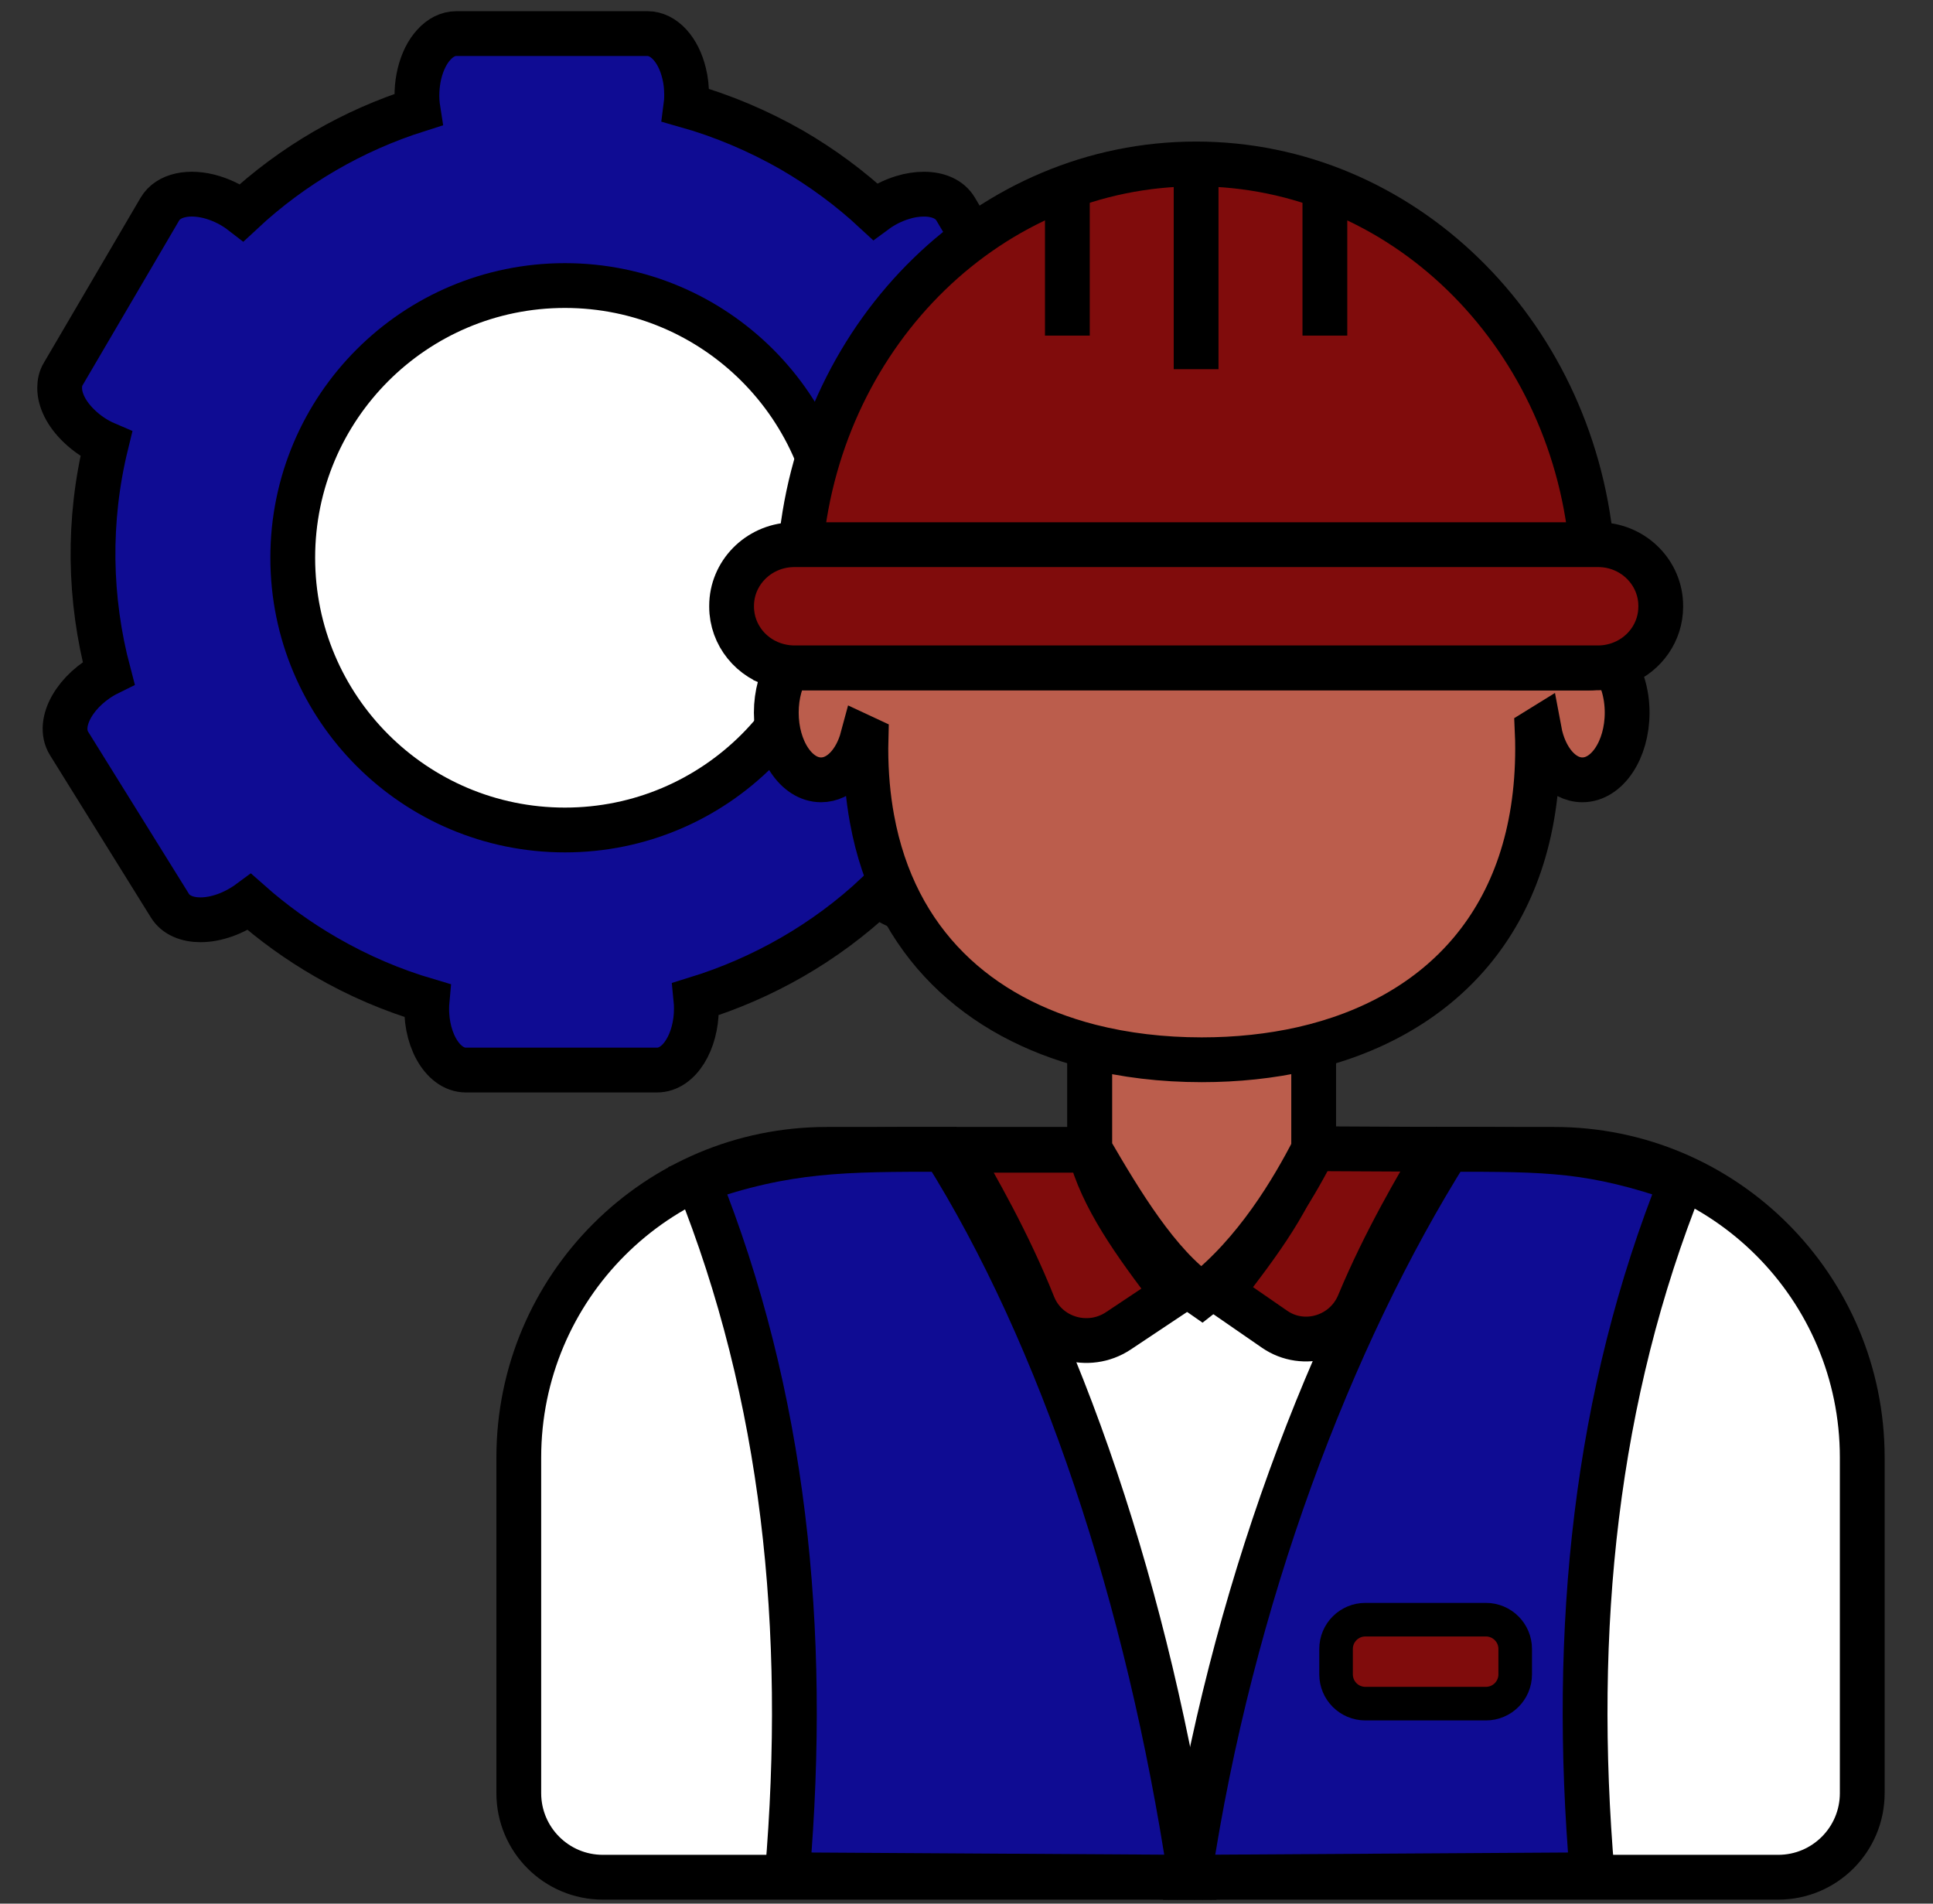
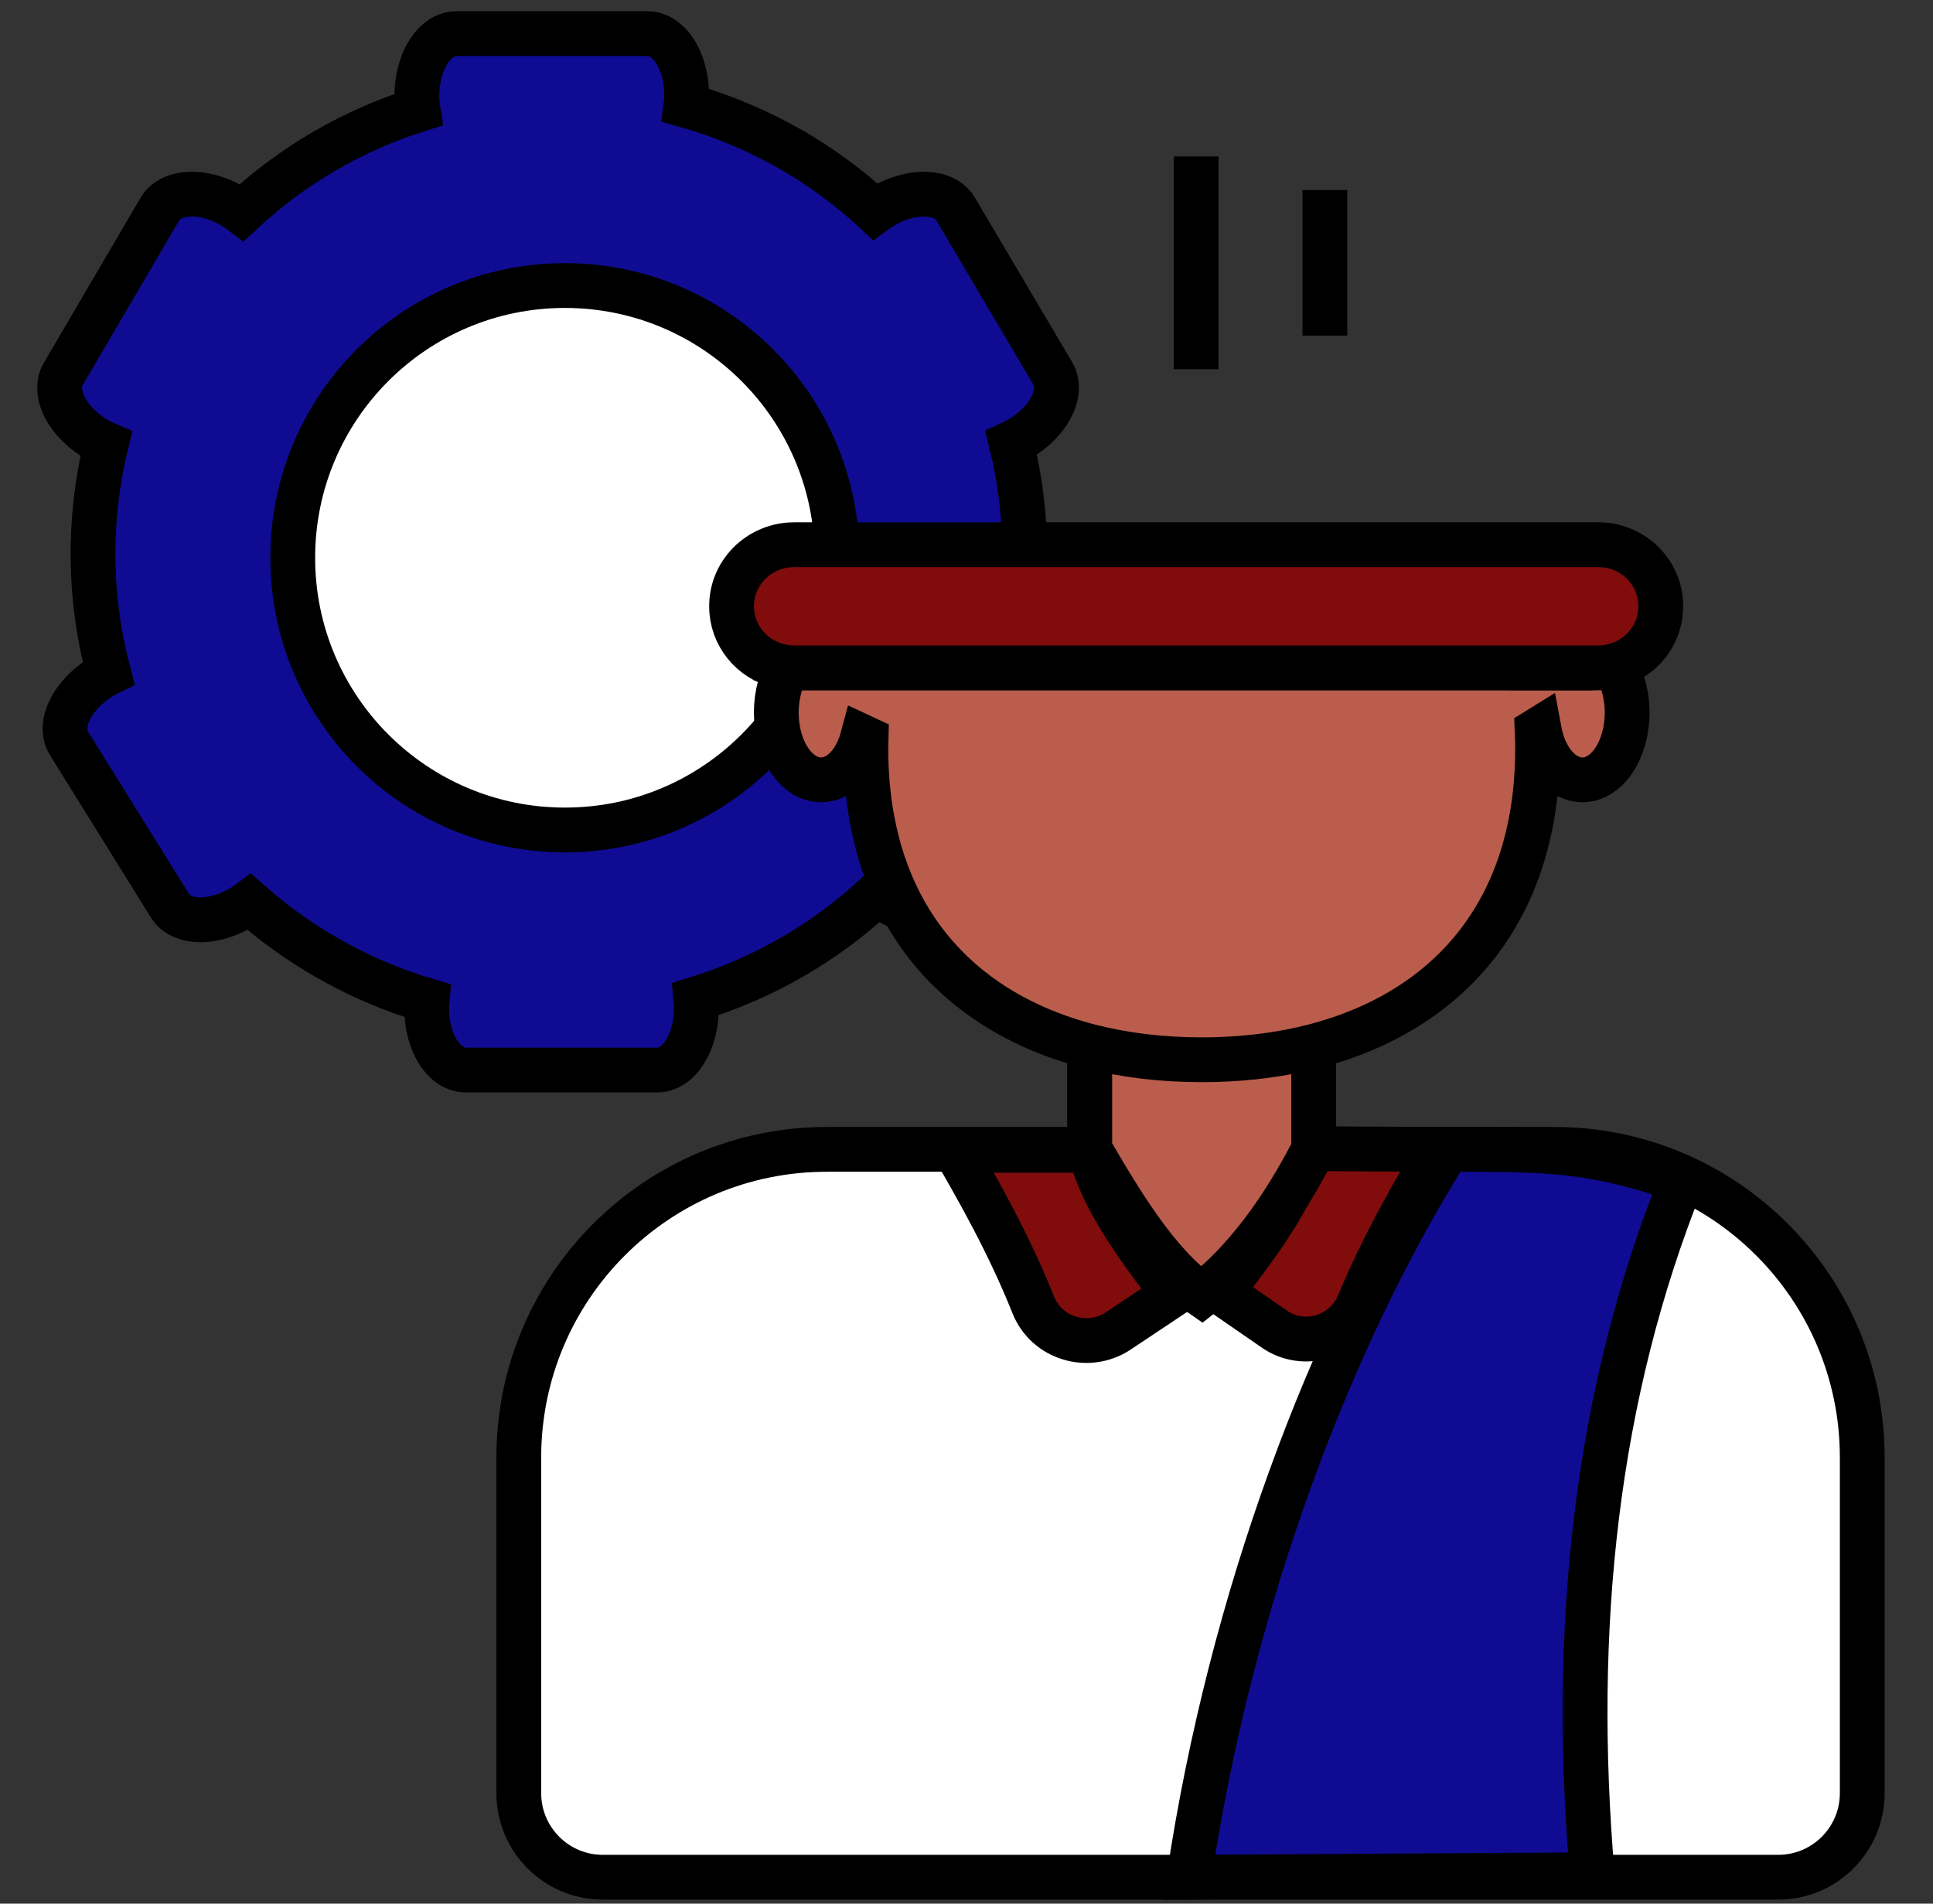
<svg xmlns="http://www.w3.org/2000/svg" width="65" height="64" viewBox="0 0 65 64" fill="none">
  <rect x="0" y="0" width="65" height="64" fill="#333333" stroke="none" />
  <path d="M35.67 24.177C35.67 24.339 35.629 24.497 35.546 24.636L32.319 30.197C31.89 30.938 30.501 30.844 29.5 30.054C27.745 31.703 25.648 32.892 23.401 33.585C23.412 33.694 23.416 33.807 23.416 33.916C23.416 35.004 22.851 35.975 22.094 35.975H15.668C14.847 35.975 14.252 34.839 14.362 33.638C13.198 33.295 12.061 32.813 10.962 32.177C10.028 31.639 9.166 31.014 8.391 30.328C7.871 30.712 7.261 30.923 6.742 30.923C6.298 30.923 5.91 30.769 5.714 30.449L2.322 24.994C1.885 24.286 2.559 23.164 3.651 22.626C2.992 20.141 2.943 17.498 3.572 14.931C3.244 14.791 2.928 14.585 2.653 14.317C2.232 13.911 2.006 13.451 2.006 13.045C2.006 12.871 2.04 12.713 2.126 12.574L5.375 7.032C5.654 6.554 6.365 6.4 7.156 6.637C7.521 6.75 7.852 6.923 8.135 7.142C9.848 5.545 11.881 4.378 14.057 3.689C13.996 3.305 14.008 2.884 14.106 2.473C14.204 2.074 14.373 1.736 14.591 1.502C14.806 1.265 15.066 1.129 15.344 1.129H21.771C22.32 1.129 22.813 1.664 23.005 2.47C23.066 2.711 23.088 2.959 23.088 3.196C23.088 3.317 23.084 3.43 23.069 3.543C24.293 3.889 25.483 4.39 26.631 5.045C27.655 5.64 28.588 6.332 29.424 7.108C29.695 6.908 30.008 6.746 30.35 6.641C30.603 6.562 30.843 6.528 31.073 6.528C31.551 6.528 31.943 6.701 32.135 7.029L35.403 12.555C35.685 13.03 35.478 13.726 34.883 14.302C34.616 14.558 34.318 14.758 34.006 14.901C34.593 17.291 34.62 19.817 34.025 22.272C34.981 22.656 35.67 23.48 35.67 24.177Z" fill="#0F0C93" stroke="black" stroke-width="1.506" stroke-miterlimit="10" />
  <path d="M18.996 27.904C24.05 27.904 28.148 23.806 28.148 18.752C28.148 13.697 24.05 9.6 18.996 9.6C13.941 9.6 9.844 13.697 9.844 18.752C9.844 23.806 13.941 27.904 18.996 27.904Z" fill="white" stroke="black" stroke-width="1.506" stroke-miterlimit="10" />
  <path d="M59.794 63.112H20.272C18.71 63.112 17.445 61.847 17.445 60.284V49.002C17.445 43.279 22.083 38.641 27.805 38.641H52.261C57.983 38.641 62.621 43.279 62.621 49.002V60.284C62.621 61.847 61.356 63.112 59.794 63.112Z" fill="white" stroke="black" stroke-width="1.506" stroke-miterlimit="10" />
-   <path d="M40.029 63.112L26.473 63.029C27.18 54.746 26.364 46.912 23.465 39.688C26.484 38.641 28.366 38.641 31.751 38.641C35.696 44.913 38.618 53.737 40.029 63.112Z" fill="#0F0C93" stroke="black" stroke-width="1.506" stroke-miterlimit="10" />
  <path d="M39.984 63.112L53.541 63.029C52.833 54.746 53.65 46.912 56.549 39.688C53.526 38.641 52.077 38.641 48.692 38.641C44.747 44.913 41.392 53.737 39.984 63.112Z" fill="#0F0C93" stroke="black" stroke-width="1.506" stroke-miterlimit="10" />
-   <path d="M49.964 57.276H45.914C45.368 57.276 44.927 56.836 44.927 56.29V55.439C44.927 54.893 45.368 54.453 45.914 54.453H49.964C50.51 54.453 50.951 54.893 50.951 55.439V56.29C50.951 56.836 50.51 57.276 49.964 57.276Z" fill="#800C0C" stroke="black" stroke-width="1.129" stroke-miterlimit="10" />
  <path d="M39.465 43.505L37.605 44.744C36.592 45.417 35.199 45.003 34.748 43.878C33.908 41.773 32.854 39.944 32.12 38.671H36.645C37.051 40.256 38.143 41.785 39.465 43.505Z" fill="#800C0C" stroke="black" stroke-width="1.506" stroke-miterlimit="10" />
  <path d="M41.053 43.441L42.857 44.687C43.839 45.368 45.221 44.958 45.691 43.836C46.565 41.736 47.645 39.91 48.395 38.641L43.937 38.618C43.504 40.207 42.39 41.728 41.053 43.441Z" fill="#800C0C" stroke="black" stroke-width="1.506" stroke-miterlimit="10" />
  <path d="M43.798 35.268V38.641H36.645V35.178C37.823 35.479 39.088 35.629 40.41 35.629C41.588 35.629 42.729 35.509 43.798 35.268Z" fill="white" stroke="black" stroke-width="1.506" stroke-miterlimit="10" />
  <path d="M44.174 38.641C43.482 39.989 42.228 42.12 40.41 43.535C38.938 42.522 37.673 40.407 36.645 38.641V31.864H44.174V38.641Z" fill="#BB5D4C" stroke="black" stroke-width="1.506" stroke-miterlimit="10" />
-   <path d="M53.586 19.817C53.586 20.544 53.533 21.177 53.432 21.726C53.387 21.986 53.33 22.227 53.262 22.453H27.165C27.109 22.272 27.064 22.08 27.03 21.877C26.913 21.29 26.857 20.608 26.857 19.817C26.857 19.309 26.883 18.808 26.928 18.315C27.628 11.121 33.313 5.512 40.221 5.512C47.13 5.512 52.814 11.121 53.514 18.315C53.56 18.808 53.586 19.309 53.586 19.817Z" fill="#800C0C" stroke="black" stroke-width="1.506" stroke-miterlimit="10" />
  <path d="M51.357 22.453H29.462C30.7 18.474 35.135 19.584 40.41 19.584C45.688 19.584 50.119 18.477 51.357 22.453Z" fill="white" stroke="black" stroke-width="1.506" stroke-miterlimit="10" />
  <path d="M28.731 22.453H27.033C26.86 22.453 26.691 22.43 26.529 22.389C26.668 22.17 26.838 21.993 27.03 21.877C27.207 21.764 27.402 21.7 27.609 21.7C28.054 21.7 28.456 21.99 28.731 22.453Z" fill="white" stroke="black" stroke-width="1.506" stroke-miterlimit="10" />
  <path d="M54.715 23.959C54.715 25.205 54.042 26.218 53.21 26.218C52.517 26.218 51.937 25.517 51.76 24.569C51.738 24.584 51.715 24.599 51.692 24.61C51.7 24.787 51.704 24.971 51.704 25.163C51.704 30.942 48.38 34.229 43.798 35.268C42.729 35.509 41.588 35.629 40.41 35.629C39.088 35.629 37.823 35.479 36.645 35.178C32.914 34.218 30.087 31.714 29.323 27.535C29.187 26.797 29.116 26.007 29.116 25.163C29.116 25.058 29.116 24.956 29.119 24.855C29.082 24.84 29.044 24.821 29.006 24.802C28.784 25.63 28.242 26.218 27.61 26.218C26.778 26.218 26.104 25.205 26.104 23.959C26.104 23.345 26.266 22.792 26.529 22.389C26.691 22.43 26.86 22.453 27.034 22.453H53.409C53.695 22.453 53.97 22.392 54.218 22.287C54.523 22.698 54.715 23.296 54.715 23.959Z" fill="#BB5D4C" stroke="black" stroke-width="1.506" stroke-miterlimit="10" />
  <path d="M54.219 22.287C53.97 22.392 53.695 22.453 53.409 22.453H52.088C52.363 21.99 52.765 21.7 53.21 21.7C53.285 21.7 53.36 21.707 53.432 21.726C53.733 21.79 54.004 21.994 54.219 22.287Z" fill="white" stroke="black" stroke-width="1.506" stroke-miterlimit="10" />
  <path d="M40.221 5.259V12.412" stroke="black" stroke-width="1.506" stroke-miterlimit="10" />
  <path d="M55.845 20.371V20.393C55.845 21.244 55.318 21.975 54.565 22.287C54.309 22.393 54.03 22.453 53.736 22.453H26.71C26.533 22.453 26.36 22.43 26.194 22.389C25.279 22.167 24.601 21.357 24.601 20.393V20.371C24.601 19.268 25.49 18.368 26.604 18.315C26.638 18.312 26.676 18.312 26.713 18.312H53.74C53.774 18.312 53.812 18.312 53.849 18.315C54.956 18.368 55.845 19.268 55.845 20.371Z" fill="#800C0C" stroke="black" stroke-width="1.506" stroke-miterlimit="10" />
-   <path d="M35.892 6.389V11.283" stroke="black" stroke-width="1.506" stroke-miterlimit="10" />
  <path d="M44.551 6.389V11.283" stroke="black" stroke-width="1.506" stroke-miterlimit="10" />
</svg>